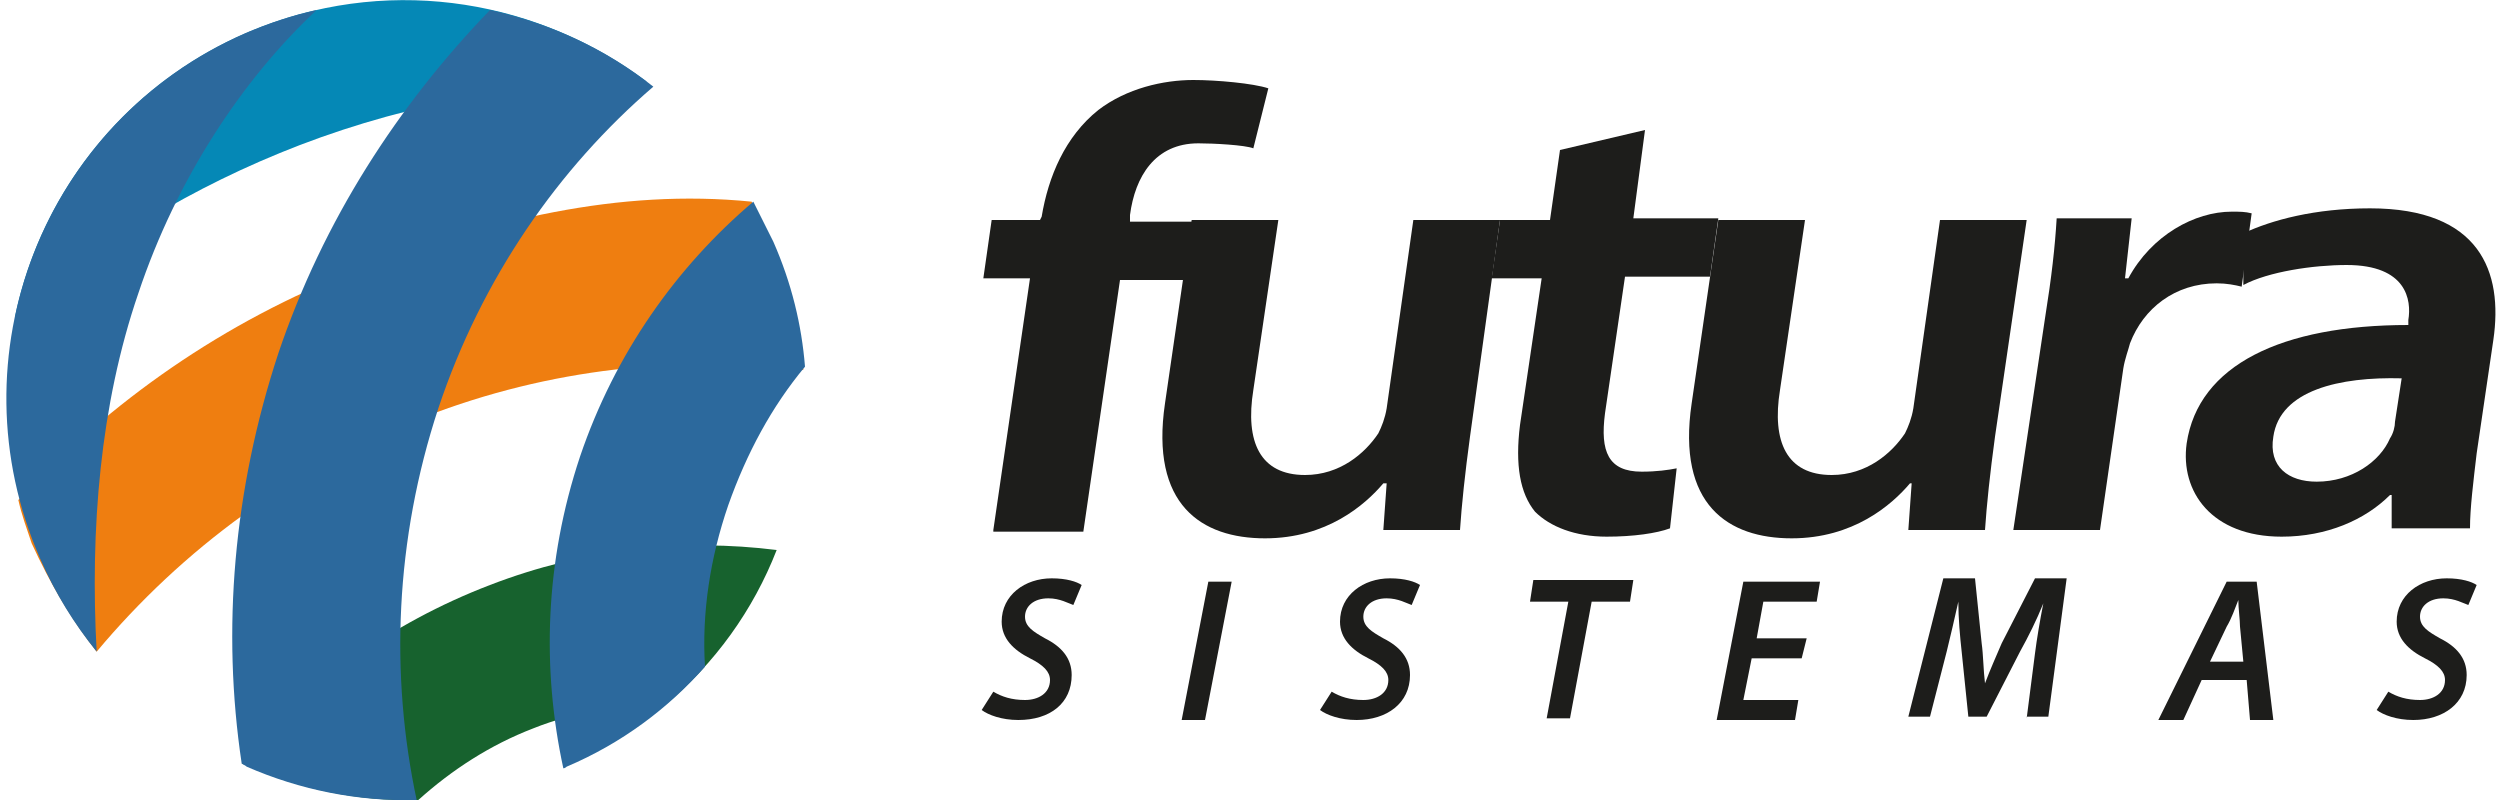
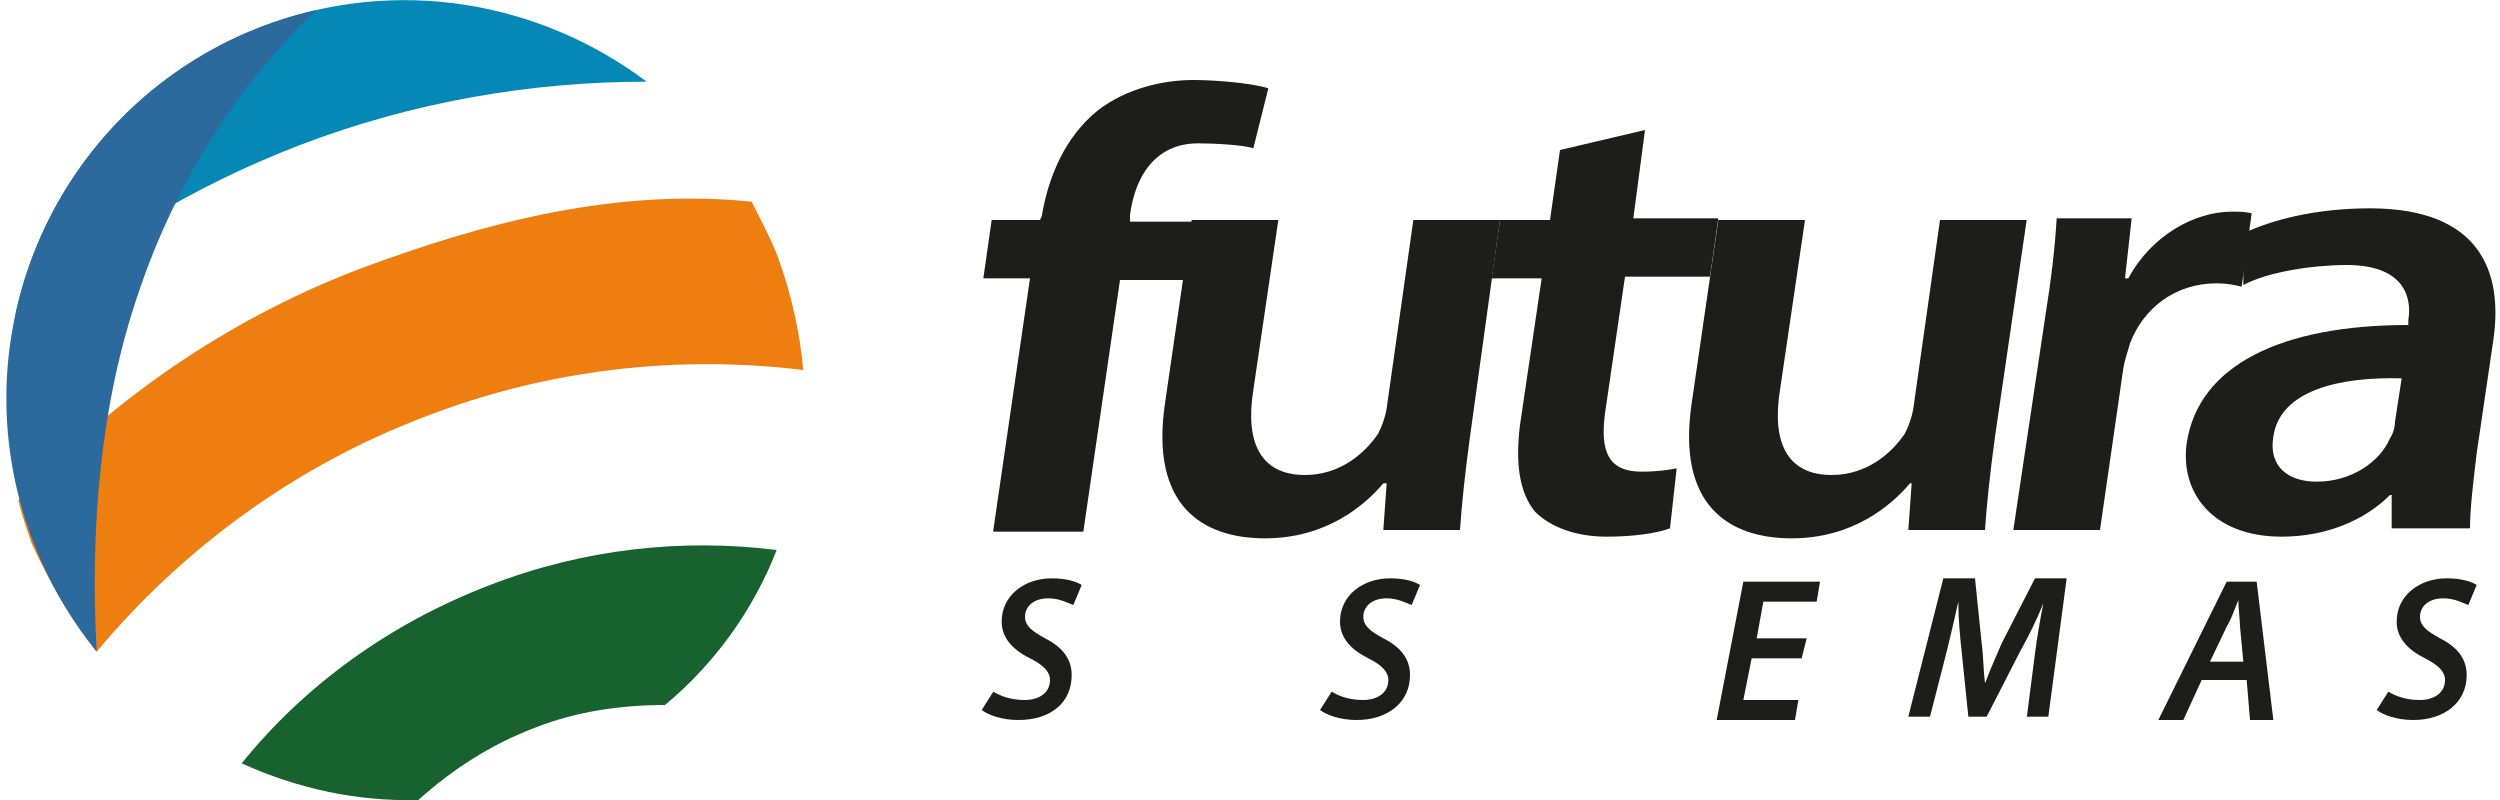
<svg xmlns="http://www.w3.org/2000/svg" viewBox="0 0 150 48" xml:space="preserve">
  <style type="text/css">	.st0{fill-rule:evenodd;clip-rule:evenodd;fill:#EF7E10;}	.st1{fill-rule:evenodd;clip-rule:evenodd;fill:#17622E;}	.st2{fill-rule:evenodd;clip-rule:evenodd;fill:#0588B6;}	.st3{fill-rule:evenodd;clip-rule:evenodd;fill:#2C699D;}	.st4{fill:#1D1D1B;}</style>
  <path class="st0" d="m5.8 39.1c5.1-6.1 11.8-11.1 19.7-14.1 7.5-2.9 15.3-3.7 22.7-2.8-0.2-2.2-0.7-4.5-1.5-6.7-0.3-0.9-1.2-2.6-1.6-3.4-8-0.8-15.7 1.1-23.7 4.1-8 3.1-14.8 7.9-20.3 13.8 0.2 0.9 0.5 1.7 0.8 2.6 1.1 2.4 2.4 4.6 3.9 6.5z" />
  <path class="st1" d="m14.5 45.8c3.3 1.5 6.9 2.3 10.6 2.2 2-1.8 4.3-3.3 6.9-4.3 2.5-1 5.2-1.4 7.9-1.4 3-2.5 5.3-5.7 6.7-9.3-5.6-0.7-11.5-0.1-17.2 2.1-6 2.3-11.1 6-14.9 10.7z" />
  <path class="st2" d="m38.8 4.9c-6.4-4.8-15-6.4-23.1-3.3-7.8 3-13.2 9.7-14.8 17.4 4.9-4.3 10.6-7.8 17.1-10.3 6.8-2.6 13.9-3.8 20.8-3.8z" />
-   <path class="st3" d="m16.7 21.2c-2.7 8.2-3.4 16.6-2.2 24.6 0.1 0.1 0.2 0.1 0.3 0.2 3.2 1.4 6.7 2.1 10.2 2-1.6-7.5-1.3-15.6 1.3-23.5 2.6-7.8 7.2-14.4 12.9-19.3-2.9-2.3-6.2-3.8-9.8-4.6-5.5 5.7-10 12.6-12.7 20.6z" />
+   <path class="st3" d="m16.7 21.2z" />
  <path class="st3" d="m2.4 33.5c0.9 2.1 2.1 4 3.4 5.6-0.4-7.3 0.2-14.8 2.5-21.5 2.3-6.9 6.3-12.9 10.7-17-1.4 0.3-2.9 0.8-4.3 1.4-12.1 5.3-17.6 19.4-12.3 31.5z" />
-   <path class="st3" d="m34.8 27.4c-2.1 6.3-2.3 12.7-1 18.7 0.1 0 0.2-0.1 0.2-0.1 3.3-1.4 6.1-3.5 8.3-6-0.2-3.2 0.3-6.5 1.4-9.7 1.1-3.1 2.6-5.9 4.6-8.3-0.2-2.5-0.8-5-1.9-7.5l-1.2-2.4c-4.6 3.9-8.3 9.1-10.4 15.3z" />
  <path class="st4" d="m59.6 31.8l2.2-15.1h-2.8l0.5-3.5h2.9l0.1-0.2c0.4-2.4 1.4-4.8 3.4-6.4 1.7-1.3 3.9-1.8 5.7-1.8 1.4 0 3.6 0.2 4.5 0.5l-0.9 3.6c-0.5-0.2-2.4-0.3-3.3-0.3-2.6 0-3.8 2-4.1 4.3v0.4h4.4l-0.5 3.5h-4.5l-2.2 15.1h-5.4z" />
  <path class="st4" d="m88.2 26.2c-0.3 2.2-0.5 4.1-0.6 5.6h-4.6l0.2-2.8h-0.2c-1.1 1.3-3.4 3.3-7.1 3.3-3.8 0-6.9-2-6-8.1l1.6-11h5.2l-1.5 10.2c-0.5 3.1 0.4 5.1 3.1 5.1 2.1 0 3.6-1.3 4.4-2.5 0.2-0.4 0.4-0.9 0.5-1.5l1.6-11.3h5.2l-1.8 13z" />
  <path class="st4" d="m98.7 7.8l-0.7 5.3h5.1l-0.5 3.5h-5.1l-1.2 8.2c-0.3 2.3 0.2 3.5 2.2 3.5 0.9 0 1.6-0.1 2.1-0.2l-0.4 3.6c-0.8 0.3-2.2 0.5-3.8 0.5-1.9 0-3.4-0.6-4.3-1.5-0.9-1.1-1.2-2.8-0.9-5.2l1.3-8.8h-3l0.5-3.5h3l0.6-4.2 5.1-1.2z" />
  <path class="st4" d="m119.7 26.2c-0.3 2.2-0.5 4.1-0.6 5.6h-4.6l0.2-2.8h-0.1c-1.1 1.3-3.4 3.3-7.1 3.3-3.8 0-6.9-2-6-8.1l1.6-11h5.2l-1.5 10.2c-0.5 3.1 0.4 5.1 3.1 5.1 2.1 0 3.6-1.3 4.4-2.5 0.2-0.4 0.4-0.9 0.5-1.5l1.6-11.3h5.2l-1.9 13z" />
  <path class="st4" d="m122.7 19.1c0.4-2.5 0.6-4.3 0.7-6h4.5l-0.4 3.6h0.2c1.4-2.6 4-4 6.2-4 0.5 0 0.8 0 1.2 0.1l-0.6 4.4c-0.4-0.1-0.9-0.2-1.5-0.2-2.5 0-4.4 1.5-5.2 3.6-0.1 0.4-0.3 0.9-0.4 1.5l-1.4 9.7h-5.2l1.9-12.7z" />
  <path class="st4" d="m143.5 31.8v-2.1h-0.1c-1.5 1.5-3.8 2.5-6.5 2.5-4.2 0-6.1-2.7-5.7-5.6 0.7-4.7 5.7-7.1 13.3-7.1v-0.3c0.2-1.2-0.1-3.3-3.7-3.3-2 0-4.7 0.4-6.2 1.2v-3.1c1.7-0.8 4.3-1.5 7.6-1.5 6.6 0 8 3.8 7.4 7.9l-1 6.8c-0.2 1.7-0.4 3.3-0.4 4.5h-4.7zm0.6-9.1c-3.7-0.1-7.3 0.7-7.7 3.5-0.3 1.8 0.9 2.7 2.6 2.7 2.1 0 3.8-1.2 4.4-2.6 0.2-0.3 0.3-0.7 0.3-1l0.4-2.6z" />
  <path class="st4" d="m59.6 41.5c0.5 0.3 1.1 0.5 1.9 0.5s1.5-0.4 1.5-1.2c0-0.5-0.4-0.9-1.2-1.3-1-0.5-1.7-1.2-1.7-2.2 0-1.6 1.4-2.6 3-2.6 0.9 0 1.5 0.2 1.8 0.4l-0.5 1.2c-0.3-0.1-0.8-0.4-1.5-0.4-0.9 0-1.4 0.5-1.4 1.1s0.5 0.9 1.2 1.3c1 0.5 1.6 1.2 1.6 2.2 0 1.7-1.3 2.7-3.2 2.7-1 0-1.8-0.3-2.2-0.6l0.7-1.1z" />
-   <path class="st4" d="m73.9 34.9l-1.6 8.3h-1.4l1.6-8.3h1.4z" />
  <path class="st4" d="m79.9 41.5c0.5 0.3 1.1 0.5 1.9 0.5s1.5-0.4 1.5-1.2c0-0.5-0.4-0.9-1.2-1.3-1-0.5-1.7-1.2-1.7-2.2 0-1.6 1.4-2.6 3-2.6 0.9 0 1.5 0.2 1.8 0.4l-0.5 1.2c-0.3-0.1-0.8-0.4-1.5-0.4-0.9 0-1.4 0.5-1.4 1.1s0.5 0.9 1.2 1.3c1 0.5 1.6 1.2 1.6 2.2 0 1.7-1.4 2.7-3.2 2.7-1 0-1.8-0.3-2.2-0.6l0.7-1.1z" />
-   <path class="st4" d="m94.1 36.1h-2.3l0.2-1.3h6l-0.2 1.3h-2.3l-1.3 7h-1.4l1.3-7z" />
  <path class="st4" d="m108.1 39.5h-3l-0.5 2.5h3.3l-0.2 1.2h-4.7l1.6-8.3h4.6l-0.2 1.2h-3.2l-0.4 2.2h3l-0.3 1.2z" />
  <path class="st4" d="m121.6 43.1l0.5-3.9c0.1-0.8 0.3-2 0.5-3-0.4 1-0.9 2-1.4 2.9l-2 3.9h-1.1l-0.4-3.9c-0.1-0.9-0.2-2-0.2-3-0.2 0.9-0.5 2.2-0.7 3l-1 3.9h-1.3l2.1-8.3h1.9l0.4 3.9c0.1 0.7 0.1 1.6 0.2 2.4 0.3-0.8 0.7-1.7 1-2.4l2-3.9h1.9l-1.1 8.3h-1.3z" />
  <path class="st4" d="m132.1 40.8l-1.1 2.4h-1.5l4.1-8.3h1.8l1 8.3h-1.4l-0.2-2.4h-2.7zm2.5-1.1l-0.2-2.1c0-0.4-0.1-1.1-0.1-1.6-0.2 0.5-0.4 1.1-0.7 1.6l-1 2.1h2z" />
  <path class="st4" d="m143.3 41.5c0.5 0.3 1.1 0.5 1.9 0.5s1.5-0.4 1.5-1.2c0-0.5-0.4-0.9-1.2-1.3-1-0.5-1.7-1.2-1.7-2.2 0-1.6 1.4-2.6 3-2.6 0.9 0 1.5 0.2 1.8 0.4l-0.5 1.2c-0.3-0.1-0.8-0.4-1.5-0.4-0.9 0-1.4 0.5-1.4 1.1s0.5 0.9 1.2 1.3c1 0.5 1.6 1.2 1.6 2.2 0 1.7-1.4 2.7-3.2 2.7-1 0-1.8-0.3-2.2-0.6l0.7-1.1z" />
</svg>